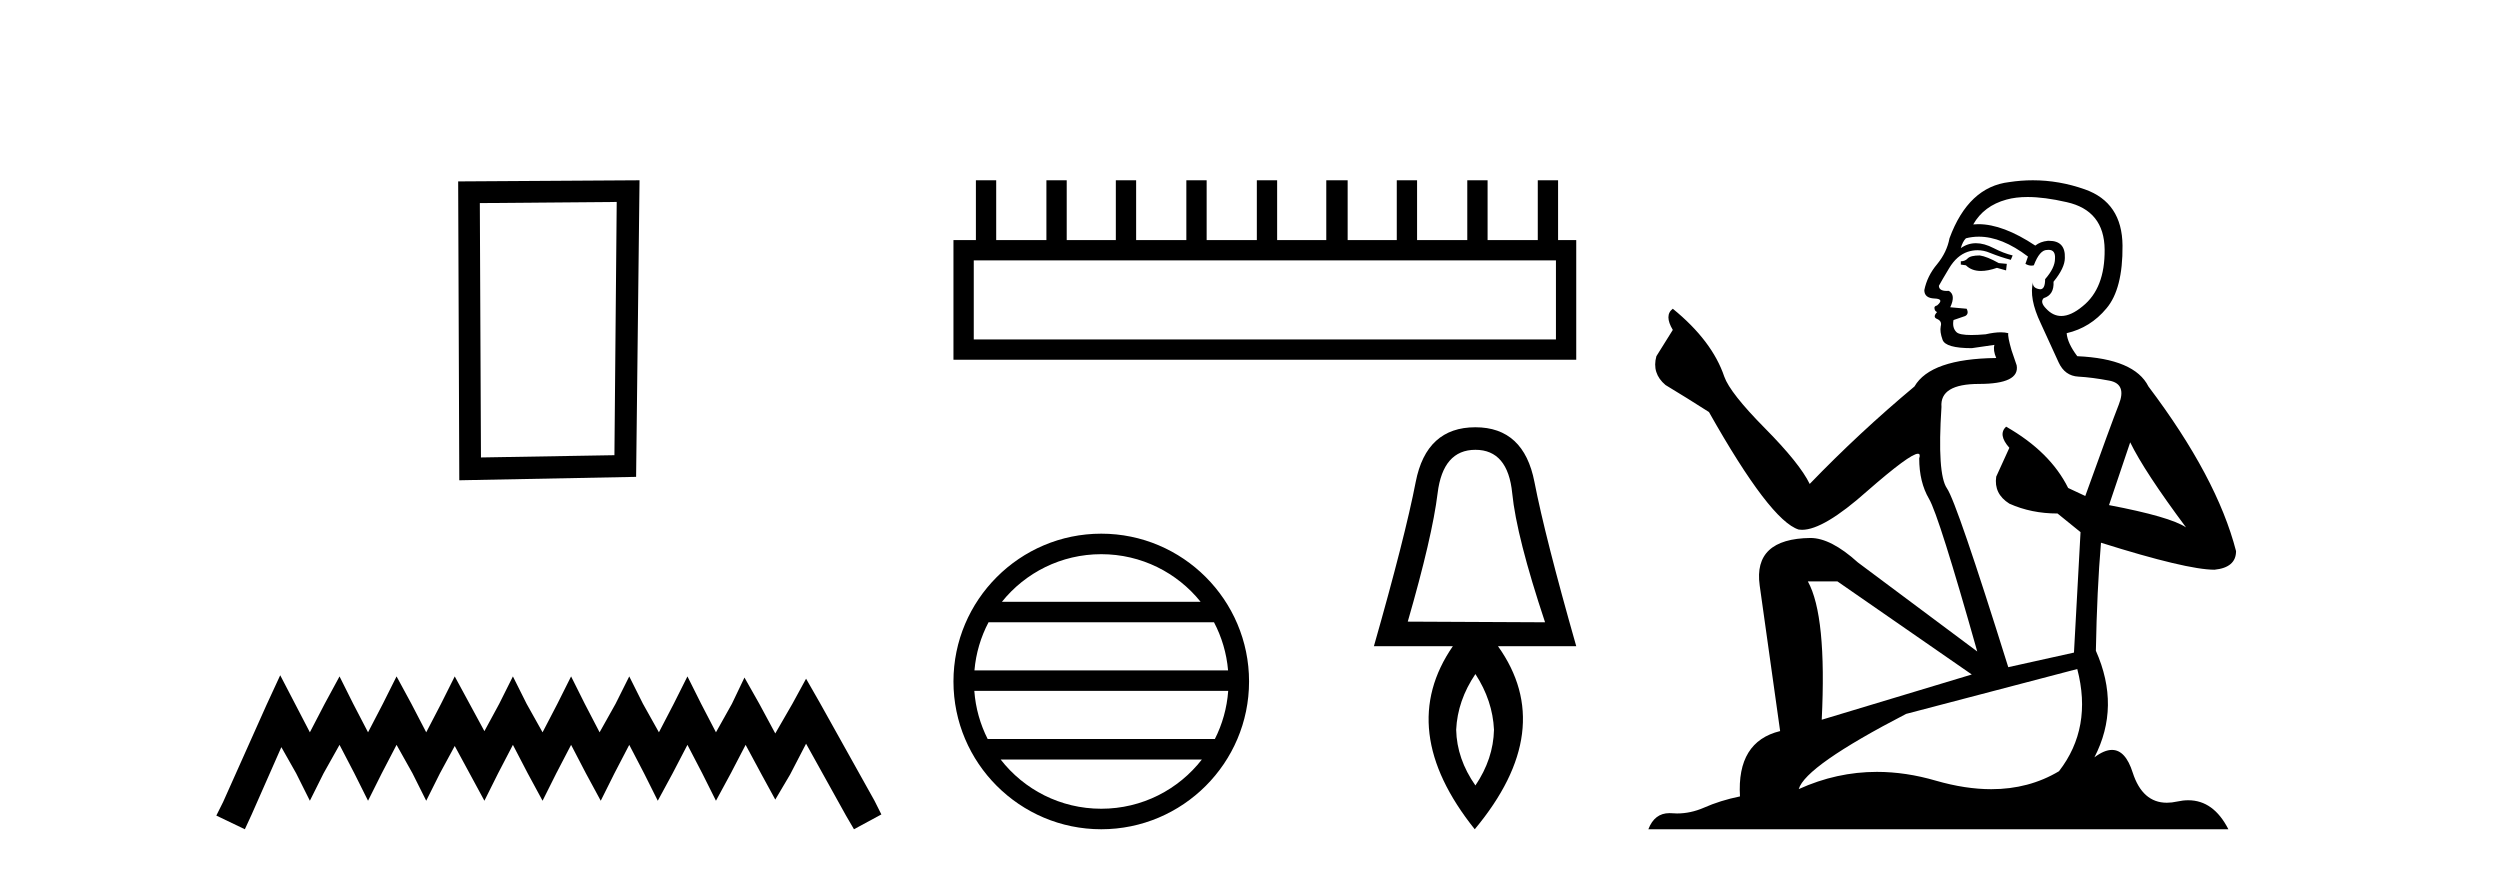
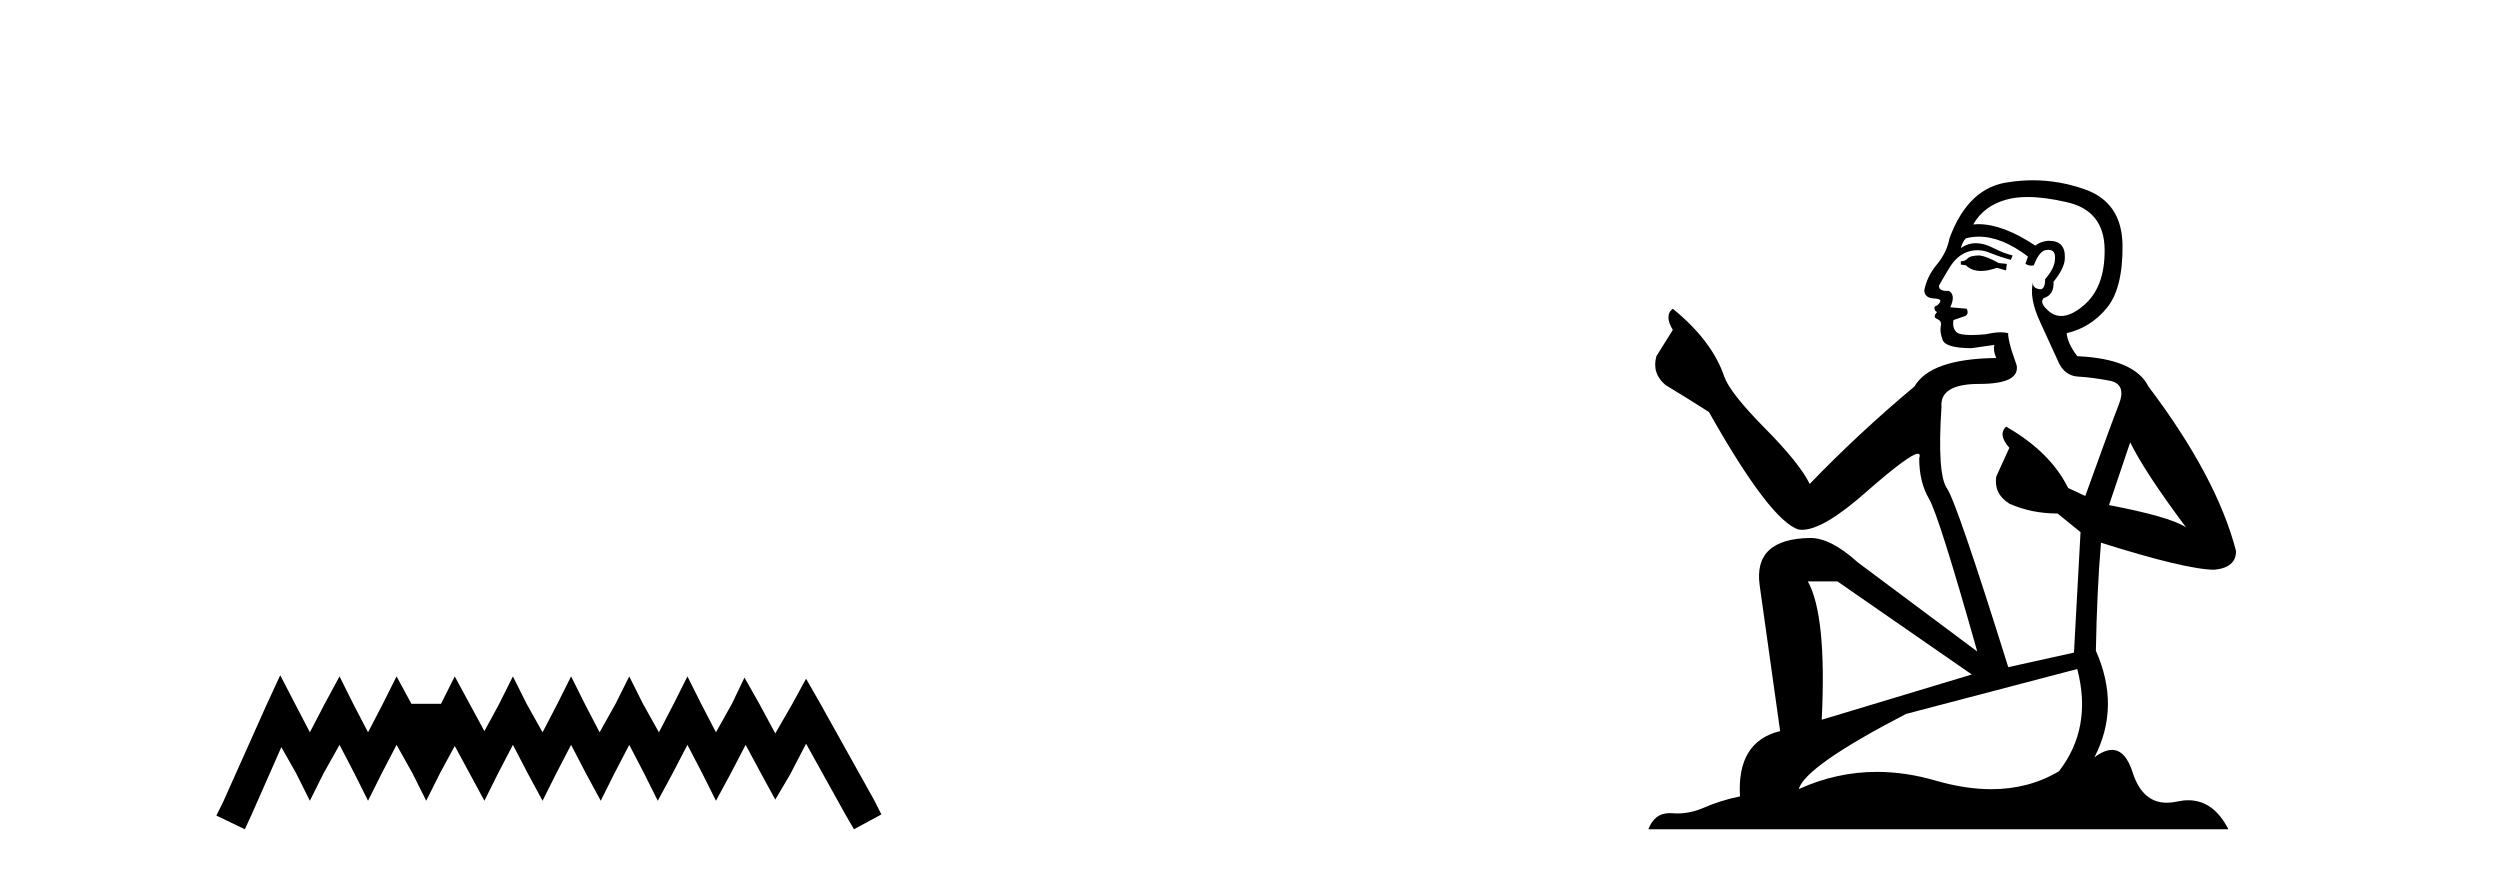
<svg xmlns="http://www.w3.org/2000/svg" width="117.0" height="41.0">
-   <path d="M 28.862 9.451 L 28.755 21.303 L 22.509 21.409 L 22.456 9.505 L 28.862 9.451 ZM 29.93 8.437 L 21.442 8.49 L 21.495 22.477 L 29.77 22.317 L 29.93 8.437 Z" style="fill:#000000;stroke:none" />
-   <path d="M 13.114 31.602 L 12.473 32.99 L 10.444 37.528 L 10.124 38.169 L 11.459 38.809 L 11.779 38.115 L 13.167 34.966 L 13.861 36.193 L 14.502 37.475 L 15.142 36.193 L 15.89 34.859 L 16.584 36.193 L 17.224 37.475 L 17.865 36.193 L 18.559 34.859 L 19.306 36.193 L 19.947 37.475 L 20.588 36.193 L 21.282 34.912 L 21.976 36.193 L 22.67 37.475 L 23.31 36.193 L 24.004 34.859 L 24.698 36.193 L 25.392 37.475 L 26.033 36.193 L 26.727 34.859 L 27.421 36.193 L 28.115 37.475 L 28.755 36.193 L 29.449 34.859 L 30.143 36.193 L 30.784 37.475 L 31.478 36.193 L 32.172 34.859 L 32.866 36.193 L 33.507 37.475 L 34.201 36.193 L 34.895 34.859 L 35.642 36.247 L 36.283 37.421 L 36.977 36.247 L 37.724 34.805 L 39.593 38.169 L 39.966 38.809 L 41.248 38.115 L 40.927 37.475 L 38.365 32.884 L 37.724 31.763 L 37.084 32.937 L 36.283 34.325 L 35.535 32.937 L 34.841 31.709 L 34.254 32.937 L 33.507 34.272 L 32.813 32.937 L 32.172 31.656 L 31.531 32.937 L 30.837 34.272 L 30.09 32.937 L 29.449 31.656 L 28.809 32.937 L 28.061 34.272 L 27.367 32.937 L 26.727 31.656 L 26.086 32.937 L 25.392 34.272 L 24.645 32.937 L 24.004 31.656 L 23.364 32.937 L 22.67 34.218 L 21.976 32.937 L 21.282 31.656 L 20.641 32.937 L 19.947 34.272 L 19.253 32.937 L 18.559 31.656 L 17.918 32.937 L 17.224 34.272 L 16.53 32.937 L 15.89 31.656 L 15.196 32.937 L 14.502 34.272 L 13.808 32.937 L 13.114 31.602 Z" style="fill:#000000;stroke:none" />
-   <path d="M 72.818 12.186 L 72.818 15.886 L 45.572 15.886 L 45.572 12.186 ZM 45.672 8.437 L 45.672 11.236 L 44.622 11.236 L 44.622 16.836 L 73.768 16.836 L 73.768 11.236 L 72.918 11.236 L 72.918 8.437 L 71.968 8.437 L 71.968 11.236 L 69.619 11.236 L 69.619 8.437 L 68.669 8.437 L 68.669 11.236 L 66.319 11.236 L 66.319 8.437 L 65.369 8.437 L 65.369 11.236 L 63.07 11.236 L 63.07 8.437 L 62.07 8.437 L 62.07 11.236 L 59.77 11.236 L 59.77 8.437 L 58.82 8.437 L 58.82 11.236 L 56.471 11.236 L 56.471 8.437 L 55.521 8.437 L 55.521 11.236 L 53.171 11.236 L 53.171 8.437 L 52.221 8.437 L 52.221 11.236 L 49.922 11.236 L 49.922 8.437 L 48.972 8.437 L 48.972 11.236 L 46.622 11.236 L 46.622 8.437 Z" style="fill:#000000;stroke:none" />
-   <path d="M 51.539 25.936 C 53.42 25.936 55.095 26.804 56.187 28.163 L 46.891 28.163 C 47.983 26.804 49.658 25.936 51.539 25.936 ZM 56.816 29.123 C 57.174 29.805 57.405 30.567 57.474 31.374 L 45.604 31.374 C 45.673 30.567 45.904 29.805 46.263 29.123 ZM 57.48 32.334 C 57.421 33.14 57.203 33.901 56.856 34.586 L 46.223 34.586 C 45.876 33.901 45.657 33.14 45.598 32.334 ZM 56.247 35.546 C 55.157 36.948 53.455 37.849 51.539 37.849 C 49.623 37.849 47.921 36.948 46.831 35.546 ZM 51.539 24.976 C 47.726 24.976 44.622 28.08 44.622 31.893 C 44.622 35.706 47.726 38.809 51.539 38.809 C 55.352 38.809 58.456 35.706 58.456 31.893 C 58.456 28.08 55.352 24.976 51.539 24.976 Z" style="fill:#000000;stroke:none" />
-   <path d="M 69.049 21.051 Q 70.571 21.051 70.772 23.085 Q 70.974 25.118 72.309 29.123 L 65.883 29.092 Q 67.031 25.118 67.28 23.085 Q 67.528 21.051 69.049 21.051 ZM 69.049 31.545 Q 69.856 32.787 69.919 34.153 Q 69.888 35.519 69.049 36.76 Q 68.18 35.519 68.149 34.153 Q 68.211 32.787 69.049 31.545 ZM 69.049 19.996 Q 66.752 19.996 66.255 22.557 Q 65.759 25.118 64.299 30.241 L 67.994 30.241 Q 65.293 34.153 69.018 38.809 Q 72.899 34.153 70.105 30.241 L 73.768 30.241 Q 72.309 25.118 71.812 22.557 Q 71.316 19.996 69.049 19.996 Z" style="fill:#000000;stroke:none" />
+   <path d="M 13.114 31.602 L 12.473 32.99 L 10.444 37.528 L 10.124 38.169 L 11.459 38.809 L 11.779 38.115 L 13.167 34.966 L 13.861 36.193 L 14.502 37.475 L 15.142 36.193 L 15.89 34.859 L 16.584 36.193 L 17.224 37.475 L 17.865 36.193 L 18.559 34.859 L 19.306 36.193 L 19.947 37.475 L 20.588 36.193 L 21.282 34.912 L 21.976 36.193 L 22.67 37.475 L 23.31 36.193 L 24.004 34.859 L 24.698 36.193 L 25.392 37.475 L 26.033 36.193 L 26.727 34.859 L 27.421 36.193 L 28.115 37.475 L 28.755 36.193 L 29.449 34.859 L 30.143 36.193 L 30.784 37.475 L 31.478 36.193 L 32.172 34.859 L 32.866 36.193 L 33.507 37.475 L 34.201 36.193 L 34.895 34.859 L 35.642 36.247 L 36.283 37.421 L 36.977 36.247 L 37.724 34.805 L 39.593 38.169 L 39.966 38.809 L 41.248 38.115 L 40.927 37.475 L 38.365 32.884 L 37.724 31.763 L 37.084 32.937 L 36.283 34.325 L 35.535 32.937 L 34.841 31.709 L 34.254 32.937 L 33.507 34.272 L 32.813 32.937 L 32.172 31.656 L 31.531 32.937 L 30.837 34.272 L 30.09 32.937 L 29.449 31.656 L 28.809 32.937 L 28.061 34.272 L 27.367 32.937 L 26.727 31.656 L 26.086 32.937 L 25.392 34.272 L 24.645 32.937 L 24.004 31.656 L 23.364 32.937 L 22.67 34.218 L 21.976 32.937 L 21.282 31.656 L 20.641 32.937 L 19.253 32.937 L 18.559 31.656 L 17.918 32.937 L 17.224 34.272 L 16.53 32.937 L 15.89 31.656 L 15.196 32.937 L 14.502 34.272 L 13.808 32.937 L 13.114 31.602 Z" style="fill:#000000;stroke:none" />
  <path d="M 92.654 11.955 Q 92.227 11.955 92.091 12.091 Q 91.971 12.228 91.766 12.228 L 91.766 12.382 L 92.005 12.416 Q 92.27 12.681 92.71 12.681 Q 93.036 12.681 93.457 12.535 L 93.884 12.655 L 93.919 12.348 L 93.543 12.313 Q 92.996 12.006 92.654 11.955 ZM 94.892 9.22 Q 95.68 9.22 96.72 9.46 Q 98.48 9.853 98.497 11.681 Q 98.514 13.492 97.472 14.329 Q 96.921 14.788 96.468 14.788 Q 96.079 14.788 95.764 14.449 Q 95.456 14.141 95.644 13.953 Q 96.139 13.8 96.105 13.185 Q 96.635 12.535 96.635 12.074 Q 96.668 11.27 95.896 11.27 Q 95.865 11.27 95.832 11.271 Q 95.49 11.305 95.251 11.493 Q 93.74 10.491 92.59 10.491 Q 92.466 10.491 92.347 10.503 L 92.347 10.503 Q 92.842 9.631 93.901 9.341 Q 94.334 9.22 94.892 9.22 ZM 99.693 20.701 Q 100.359 22.068 102.306 24.682 Q 101.572 24.186 98.702 23.639 L 99.693 20.701 ZM 92.609 11.076 Q 93.687 11.076 94.909 12.006 L 94.79 12.348 Q 94.933 12.431 95.068 12.431 Q 95.126 12.431 95.183 12.416 Q 95.456 11.698 95.798 11.698 Q 95.839 11.693 95.875 11.693 Q 96.204 11.693 96.174 12.108 Q 96.174 12.535 95.712 13.065 Q 95.712 13.538 95.482 13.538 Q 95.446 13.538 95.405 13.526 Q 95.097 13.458 95.149 13.185 L 95.149 13.185 Q 94.944 13.953 95.507 15.132 Q 96.054 16.328 96.344 16.96 Q 96.635 17.592 97.267 17.626 Q 97.899 17.66 98.719 17.814 Q 99.539 17.968 99.163 18.925 Q 98.787 19.881 97.591 23.212 L 96.789 22.837 Q 95.951 21.145 93.884 19.967 L 93.884 19.967 Q 93.491 20.342 94.038 20.957 L 93.423 22.307 Q 93.304 23.11 94.038 23.571 Q 95.063 24.032 96.293 24.032 L 97.369 24.904 L 97.062 30.541 L 93.987 31.224 Q 91.578 23.52 91.117 22.854 Q 90.656 22.187 90.861 19.044 Q 90.775 17.968 92.62 17.968 Q 94.534 17.968 94.38 17.097 L 94.141 16.396 Q 93.953 15.747 93.987 15.593 Q 93.837 15.552 93.637 15.552 Q 93.338 15.552 92.928 15.645 Q 92.541 15.679 92.26 15.679 Q 91.698 15.679 91.561 15.542 Q 91.356 15.337 91.424 14.978 L 91.971 14.79 Q 92.159 14.688 92.039 14.449 L 91.271 14.38 Q 91.544 13.8 91.202 13.612 Q 91.151 13.615 91.106 13.615 Q 90.741 13.615 90.741 13.373 Q 90.861 13.15 91.219 12.553 Q 91.578 11.955 92.091 11.784 Q 92.321 11.71 92.548 11.71 Q 92.843 11.71 93.133 11.835 Q 93.645 12.04 94.106 12.16 L 94.192 11.955 Q 93.765 11.852 93.304 11.613 Q 92.859 11.382 92.475 11.382 Q 92.091 11.382 91.766 11.613 Q 91.851 11.305 92.005 11.152 Q 92.301 11.076 92.609 11.076 ZM 85.992 27.21 L 92.279 31.566 L 85.257 33.684 Q 85.497 28.816 84.608 27.21 ZM 97.216 31.31 Q 97.933 34.06 96.361 36.093 Q 94.954 36.934 93.192 36.934 Q 91.982 36.934 90.604 36.537 Q 89.193 36.124 87.841 36.124 Q 85.953 36.124 84.181 36.93 Q 84.489 35.854 89.204 33.411 L 97.216 31.31 ZM 95.137 8.437 Q 94.59 8.437 94.038 8.521 Q 92.125 8.743 91.236 11.152 Q 91.117 11.801 90.656 12.365 Q 90.194 12.911 90.058 13.578 Q 90.058 13.953 90.536 13.97 Q 91.014 13.988 90.656 14.295 Q 90.502 14.329 90.536 14.449 Q 90.553 14.568 90.656 14.603 Q 90.434 14.842 90.656 14.927 Q 90.895 15.03 90.826 15.269 Q 90.775 15.525 90.912 15.901 Q 91.049 16.294 92.279 16.294 L 93.338 16.14 L 93.338 16.14 Q 93.269 16.396 93.423 16.755 Q 90.348 16.789 89.597 18.087 Q 87.017 20.24 84.694 22.649 Q 84.232 21.692 82.592 20.035 Q 80.97 18.395 80.696 17.626 Q 80.132 15.952 78.287 14.449 Q 77.877 14.756 78.287 15.44 L 77.519 16.67 Q 77.297 17.472 77.946 18.019 Q 78.937 18.617 79.979 19.283 Q 82.849 24.374 84.181 24.784 Q 84.255 24.795 84.335 24.795 Q 85.349 24.795 87.376 22.99 Q 89.384 21.235 89.758 21.235 Q 89.89 21.235 89.819 21.453 Q 89.819 22.563 90.28 23.349 Q 90.741 24.135 92.535 30.49 L 86.949 26.322 Q 85.684 25.177 84.728 25.177 Q 82.046 25.211 82.353 27.398 L 83.31 34.214 Q 81.277 34.709 81.431 37.272 Q 80.508 37.46 79.74 37.801 Q 79.119 38.07 78.486 38.07 Q 78.353 38.07 78.219 38.058 Q 78.173 38.055 78.129 38.055 Q 77.432 38.055 77.143 38.809 L 104.288 38.809 Q 103.595 37.452 102.411 37.452 Q 102.164 37.452 101.896 37.511 Q 101.638 37.568 101.408 37.568 Q 100.267 37.568 99.812 36.161 Q 99.475 35.096 98.841 35.096 Q 98.478 35.096 98.018 35.444 Q 99.248 33.069 98.087 30.456 Q 98.138 27.62 98.326 25.399 Q 102.341 26.663 103.639 26.663 Q 104.647 26.561 104.647 25.792 Q 103.758 22.341 100.547 18.087 Q 99.898 16.789 97.216 16.67 Q 96.754 16.055 96.72 15.593 Q 97.831 15.337 98.582 14.432 Q 99.351 13.526 99.334 11.493 Q 99.317 9.478 97.574 8.863 Q 96.368 8.437 95.137 8.437 Z" style="fill:#000000;stroke:none" />
</svg>